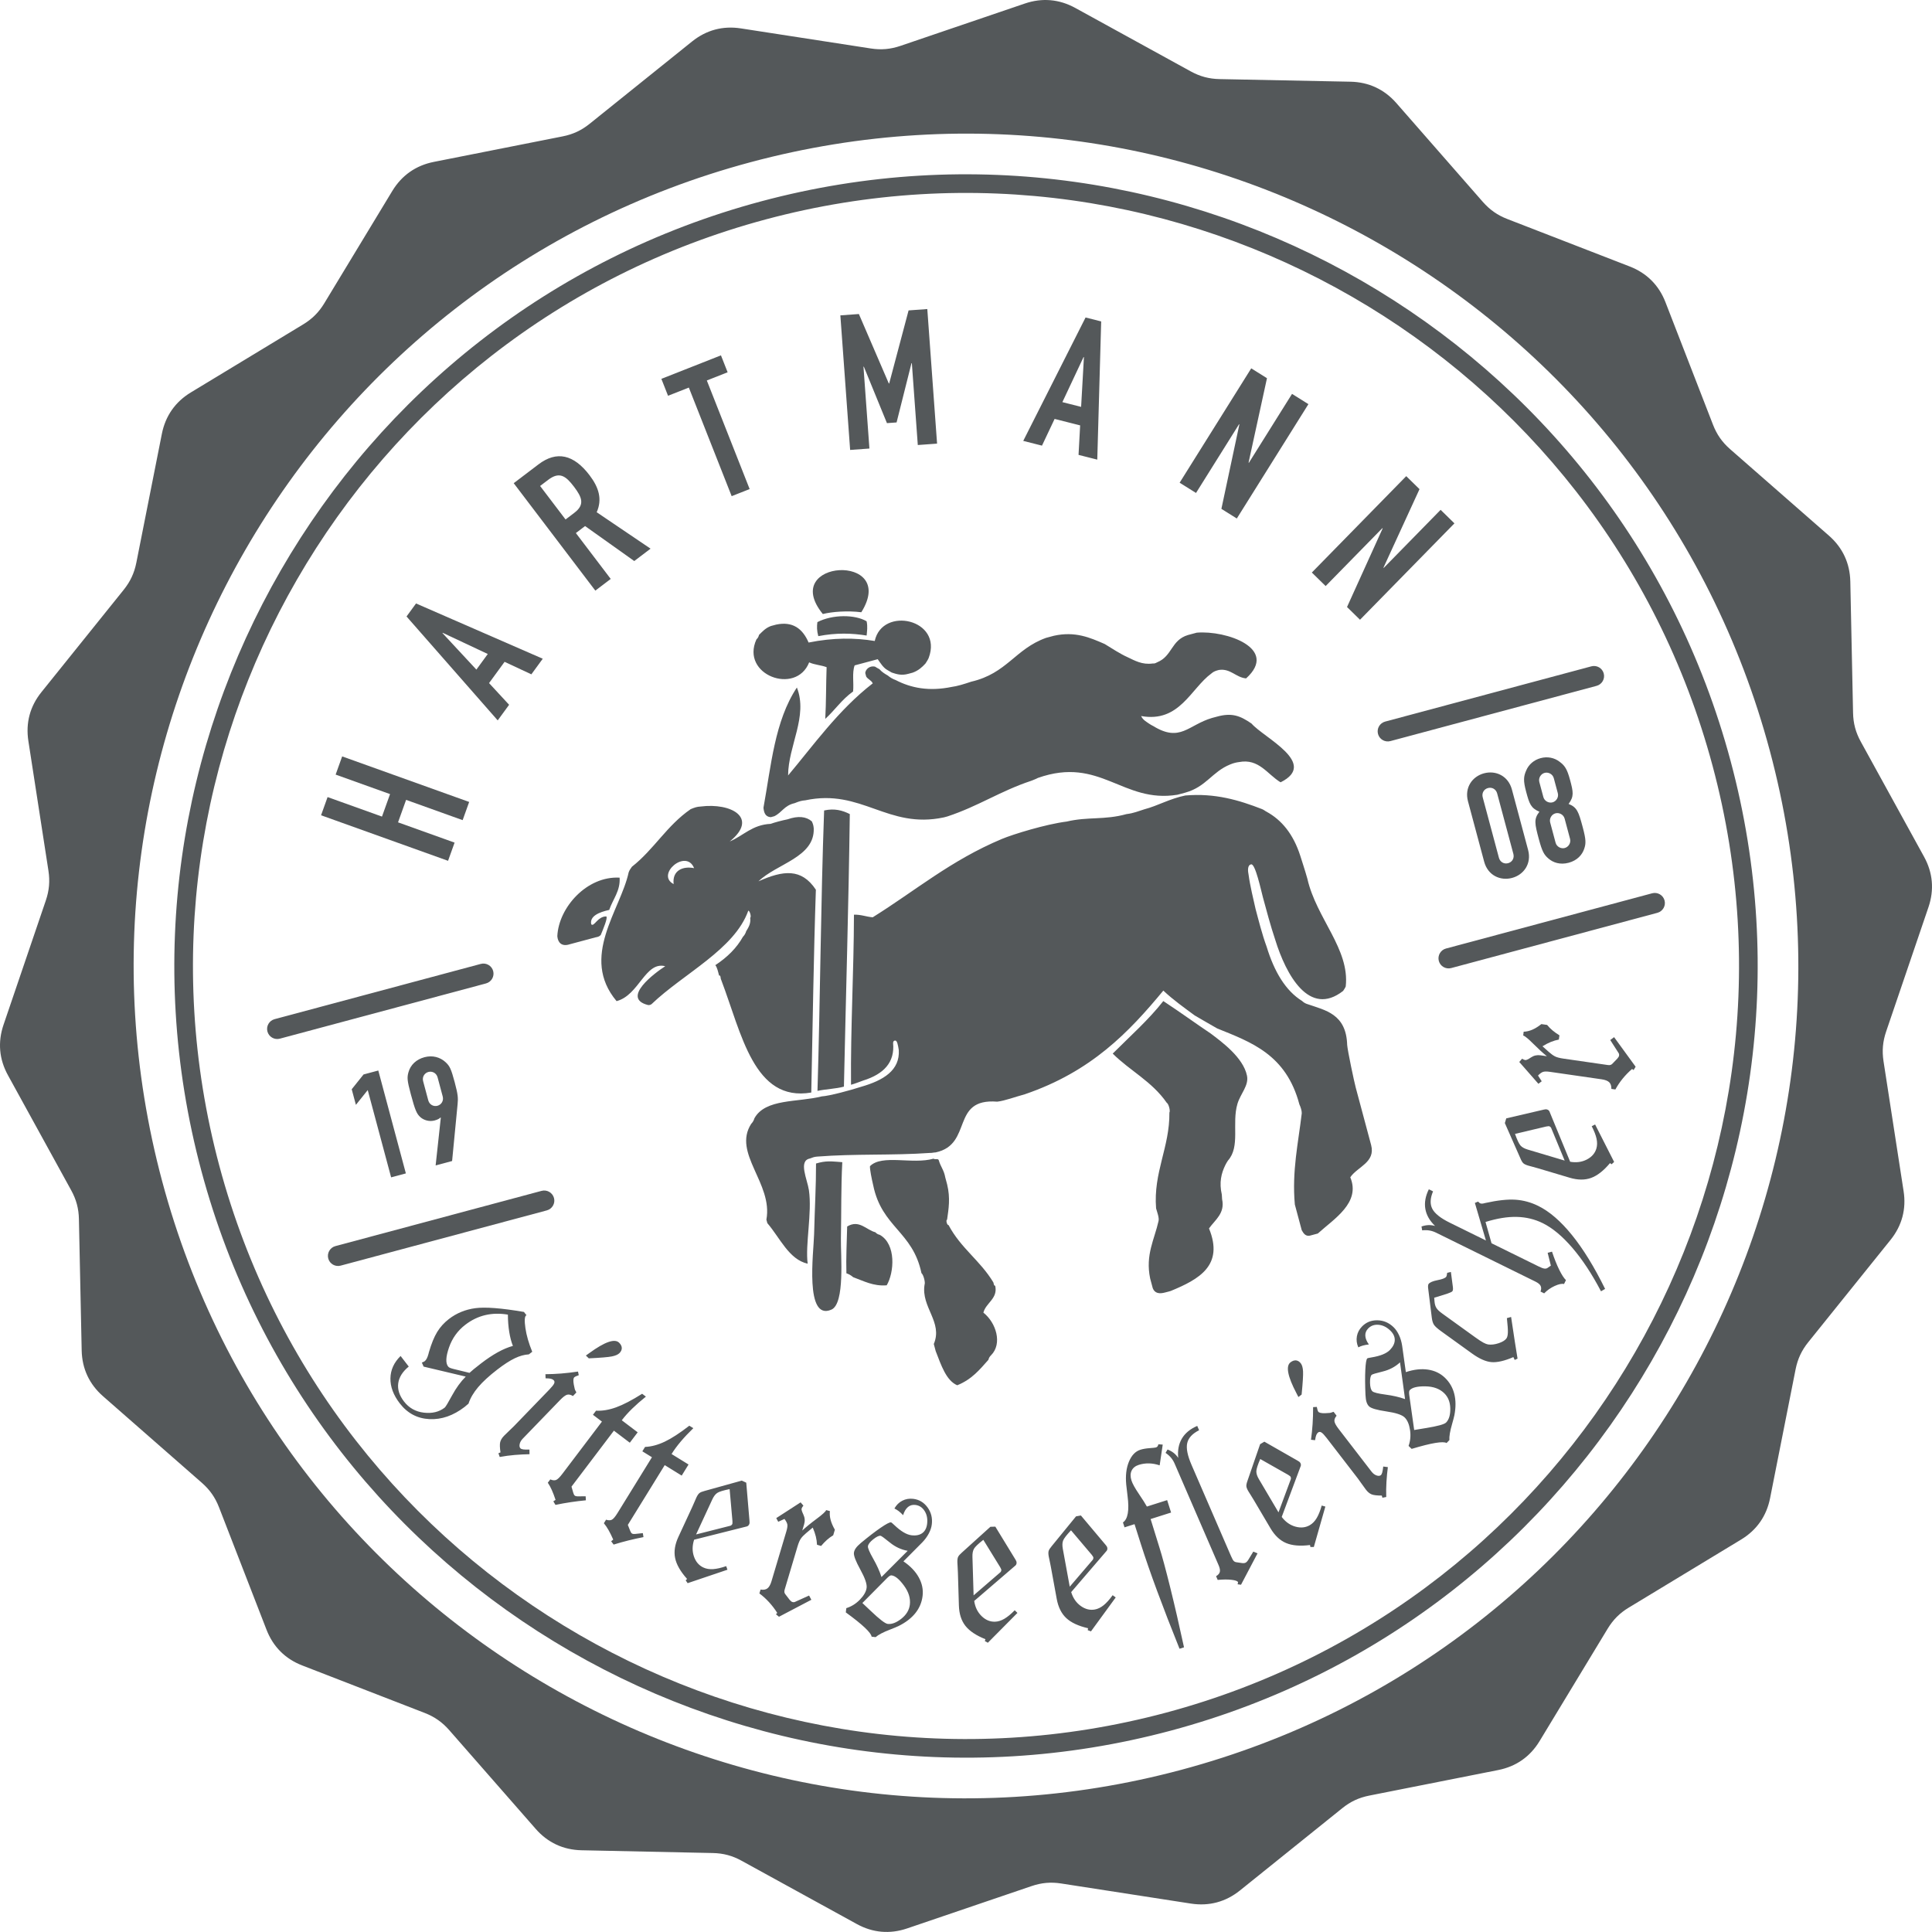
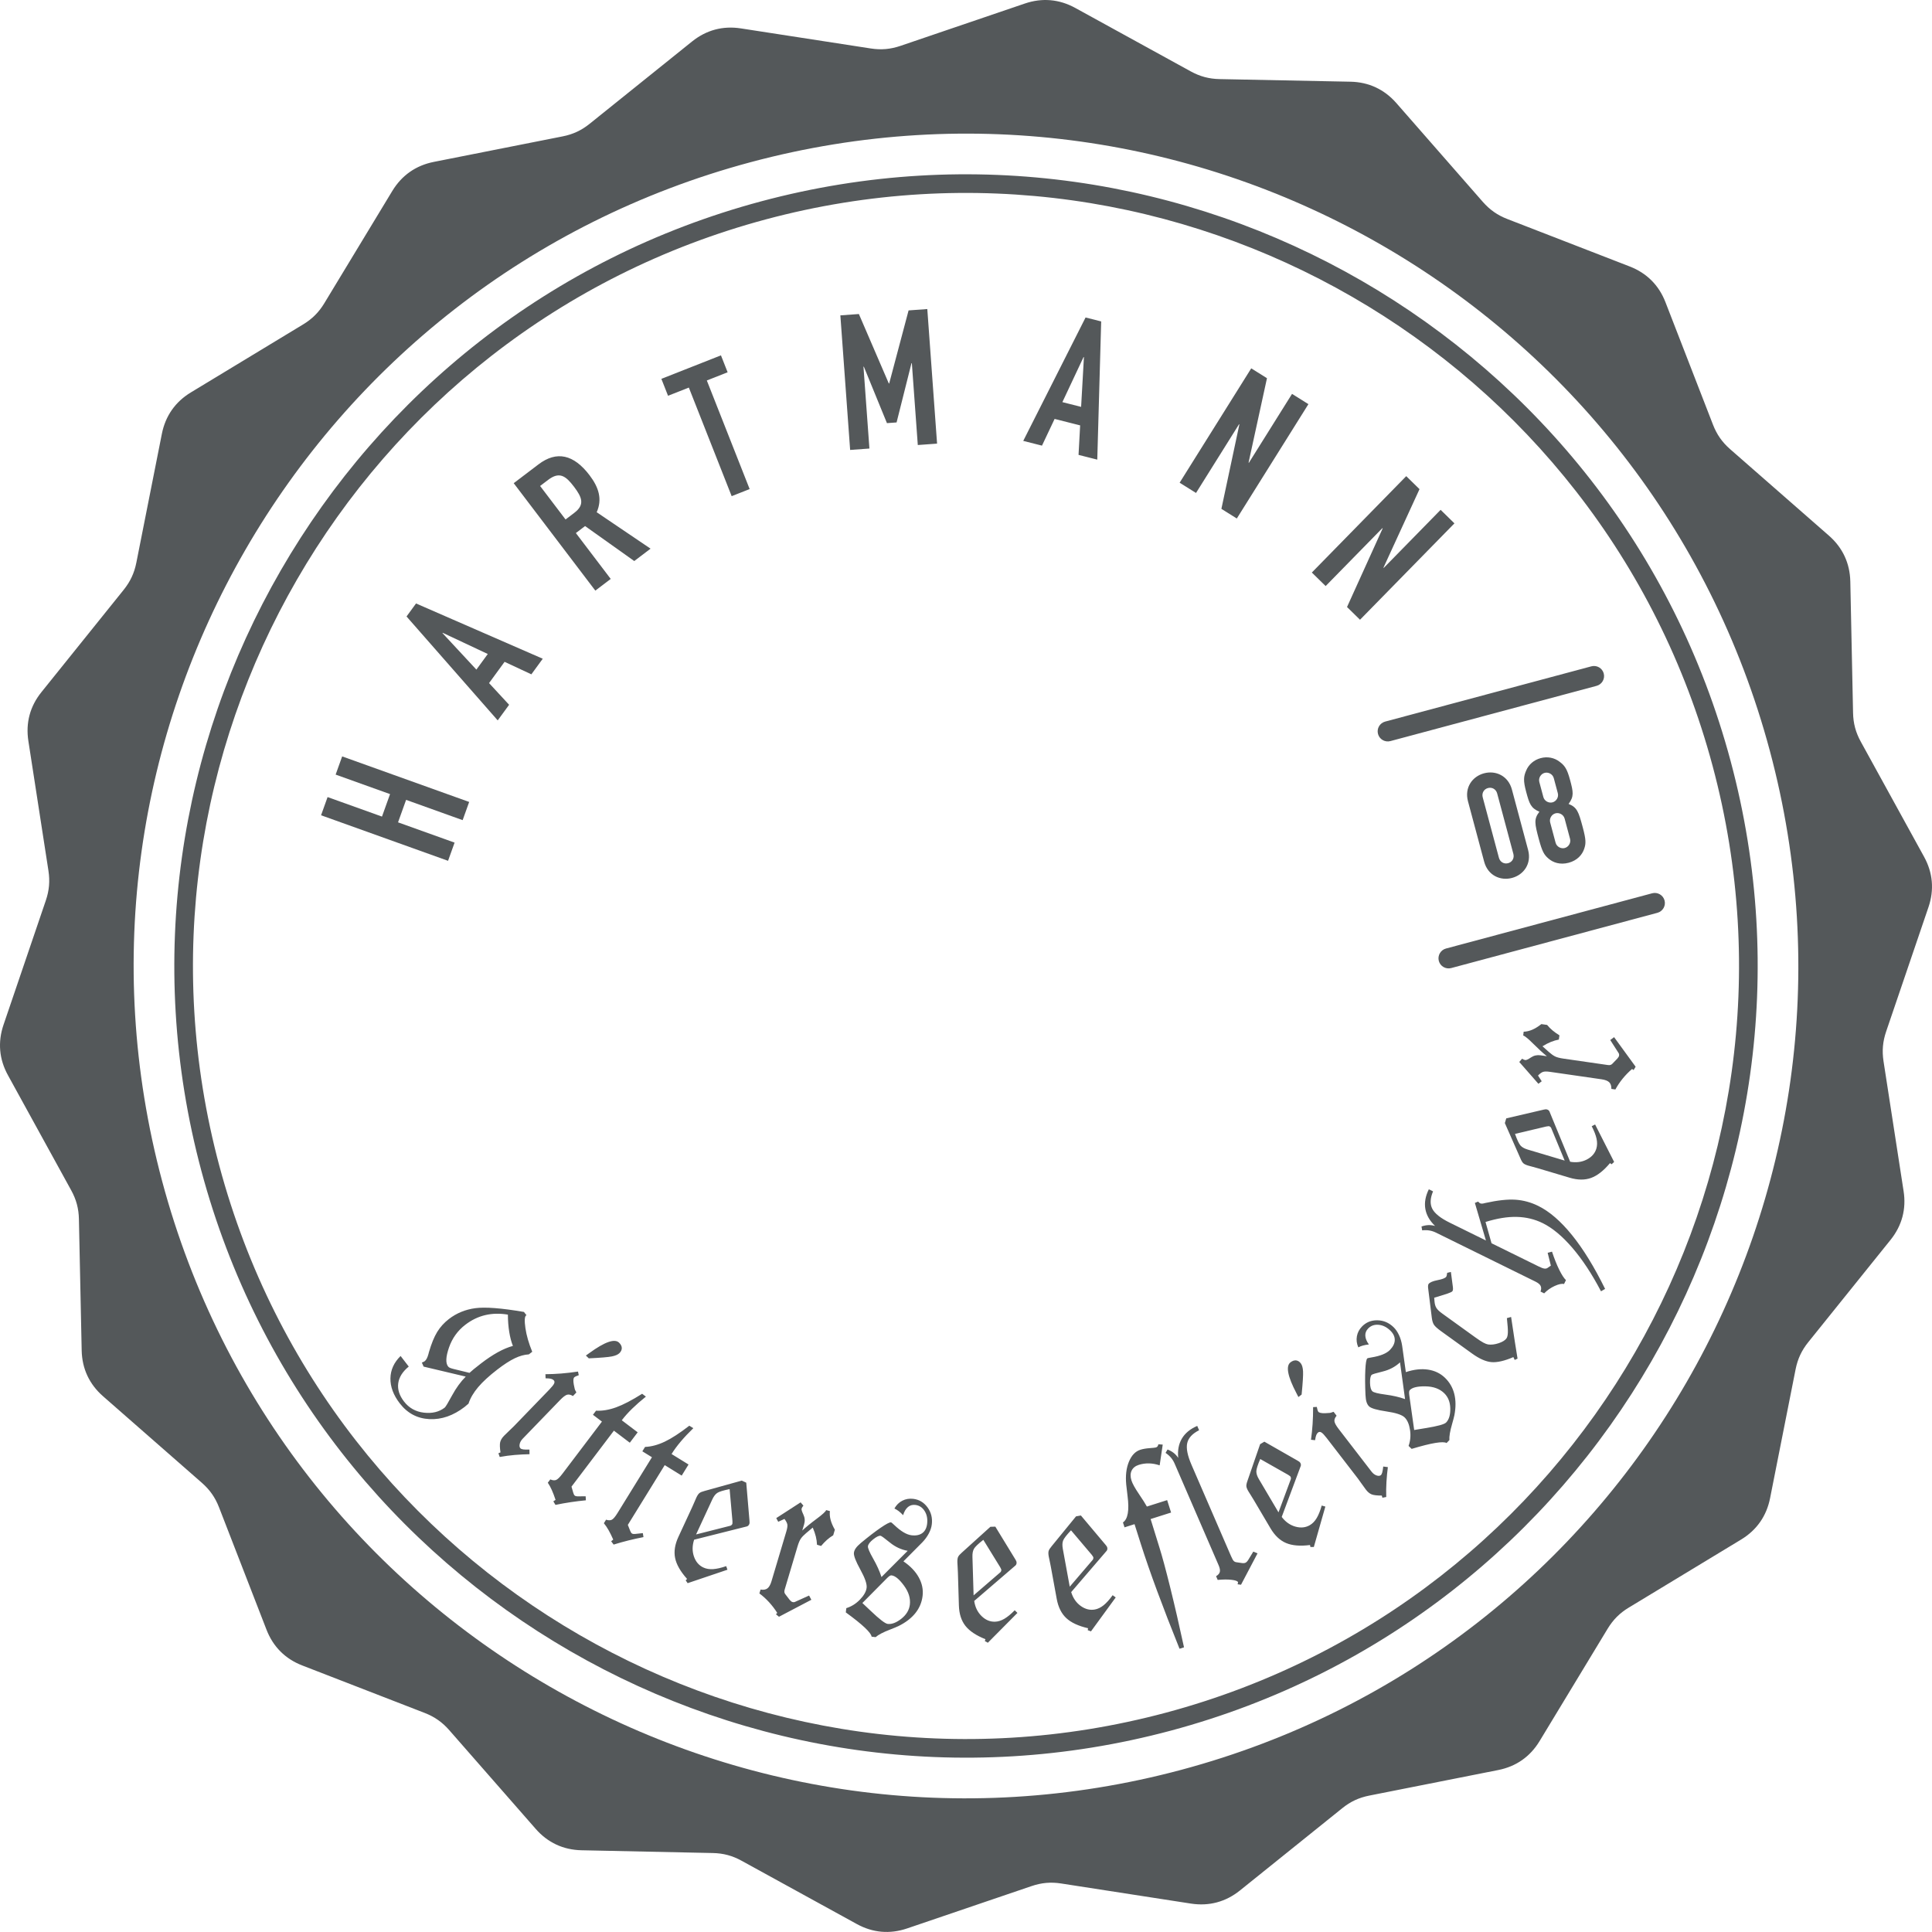
<svg xmlns="http://www.w3.org/2000/svg" version="1.2" baseProfile="tiny" id="Ebene_1" x="0px" y="0px" width="790.898px" height="790.877px" viewBox="0 0 790.898 790.877" xml:space="preserve">
  <g>
    <path fill="#54585A" d="M311.578,82.427C138.989,128.672,36.191,306.728,82.434,479.309   c46.249,172.604,224.3,275.396,396.889,229.151c172.589-46.245,275.39-224.291,229.141-396.895   C662.222,138.984,484.166,36.182,311.578,82.427 M477.351,701.096C308.817,746.254,134.969,645.87,89.809,477.333   C44.651,308.8,145.02,134.956,313.553,89.797c168.529-45.157,342.373,55.212,387.532,223.745   C746.244,482.079,645.879,655.939,477.351,701.096" />
-     <path fill="#54585A" d="M114.555,425.197l84.397-22.613c2.211-0.594,3.53-2.865,2.938-5.072c-0.592-2.211-2.867-3.508-5.078-2.916   l-84.398,22.614c-2.207,0.592-3.528,2.853-2.936,5.063C110.07,424.479,112.348,425.788,114.555,425.197 M221.706,487.5   l-84.397,22.614c-2.207,0.592-3.523,2.876-2.933,5.079s2.868,3.508,5.075,2.916l84.397-22.614c2.211-0.592,3.53-2.86,2.94-5.063   S223.917,486.907,221.706,487.5" />
    <path fill="#54585A" d="M676.337,365.683l-84.398,22.614c-2.21,0.592-3.522,2.876-2.932,5.079s2.864,3.509,5.074,2.917   l84.397-22.615c2.211-0.592,3.527-2.86,2.936-5.063C680.824,366.412,678.548,365.09,676.337,365.683 M569.186,303.379   l84.396-22.614c2.212-0.593,3.526-2.864,2.936-5.071c-0.593-2.211-2.864-3.509-5.075-2.917l-84.396,22.614   c-2.211,0.593-3.529,2.853-2.937,5.064C564.7,302.662,566.976,303.972,569.186,303.379" />
    <path fill="#54585A" d="M787.657,350.747l-25.912-47.13c-2.09-3.796-3.076-7.478-3.162-11.805l-1.126-53.773   c-0.165-7.456-3.128-13.832-8.738-18.751l-40.455-35.408c-3.259-2.859-5.448-5.979-7.018-10.017l-19.452-50.133   c-2.693-6.973-7.673-11.938-14.62-14.637l-50.138-19.444c-4.035-1.565-7.149-3.756-10.019-7.012l-35.401-40.452   c-4.928-5.61-11.298-8.588-18.776-8.739l-53.553-1.069c-4.34-0.083-8.022-1.074-11.823-3.147l-47.313-26   c-6.54-3.581-13.531-4.193-20.599-1.792l-50.923,17.336c-4.101,1.395-7.907,1.731-12.19,1.062l-53.145-8.211   c-7.382-1.143-14.16,0.673-19.985,5.355l-41.916,33.682c-3.365,2.71-6.82,4.329-11.077,5.169l-52.741,10.445   c-7.328,1.456-13.08,5.491-16.961,11.864l-27.851,45.996c-2.234,3.698-4.939,6.4-8.634,8.645L78.13,160.644   c-6.382,3.864-10.41,9.629-11.864,16.94l-10.451,52.752c-0.845,4.255-2.459,7.705-5.154,11.081l-33.7,41.916   c-4.685,5.809-6.492,12.592-5.35,19.98l8.219,53.135c0.656,4.282,0.32,8.08-1.074,12.184L1.44,419.527   c-2.403,7.071-1.796,14.067,1.797,20.604l25.905,47.133c2.088,3.791,3.075,7.474,3.163,11.805l1.132,53.771   c0.156,7.455,3.13,13.823,8.745,18.742l40.447,35.427c3.259,2.858,5.452,5.986,7.024,10.022l19.452,50.134   c2.701,6.954,7.667,11.931,14.63,14.622l50.132,19.44c4.03,1.579,7.15,3.748,10.01,7.011l35.425,40.453   c4.918,5.617,11.278,8.586,18.751,8.746l53.755,1.135c4.339,0.093,8.027,1.085,11.807,3.177l47.138,25.89   c6.537,3.598,13.534,4.201,20.6,1.795l50.898-17.319c4.115-1.401,7.912-1.741,12.191-1.071l53.139,8.232   c7.382,1.126,14.159-0.689,19.985-5.354l41.915-33.703c3.358-2.716,6.825-4.322,11.082-5.165l52.751-10.453   c7.33-1.451,13.073-5.467,16.943-11.854l27.861-46.003c2.247-3.69,4.938-6.408,8.647-8.642l45.991-27.859   c6.392-3.876,10.414-9.627,11.861-16.949l10.444-52.745c0.85-4.256,2.466-7.712,5.164-11.076l33.707-41.905   c4.673-5.825,6.496-12.605,5.335-19.987l-8.214-53.146c-0.652-4.283-0.313-8.073,1.08-12.177l17.327-50.907   C791.862,364.283,791.249,357.281,787.657,350.747 M483.62,724.497C301.89,773.191,115.09,665.33,66.398,483.609   C17.705,301.883,125.55,115.088,307.282,66.393C489.005,17.7,675.801,125.547,724.494,307.274   C773.187,488.994,665.344,675.804,483.62,724.497" />
-     <path fill="#54585A" d="M228.149,383.239c0.534-11.732,12.105-24.713,25.502-23.958c0.362,5.422-2.782,8.823-4.249,13.205   c-4.218,0.938-8.06,2.559-7.376,5.867c1.144,1.302,2.568-3.224,6.147-3.201c0.784,0.41-1.315,5.342-2.246,7.603   c-0.541,0.521-0.897,0.759-2.081,0.951l-4.72,1.265l-2.536,0.679l-3.27,0.876C229.887,387.693,228.334,385.763,228.149,383.239    M258.688,354.817c-0.727,0.966-1.029,1.49-1.336,2.304c-3.306,15.411-20.091,34.651-4.947,52.706   c9.21-2.388,11.723-16.386,19.916-14.29c-4.049,2.589-18.286,13.07-7.032,15.895c0.539,0.066,1.06-0.073,1.453-0.389   c13.148-12.567,33.932-22.368,39.58-38.237c0.642-0.006,1.335,2.581,0.778,2.903c0.325,2.337-0.661,3.915-1.638,5.497   c-0.249,0.88-0.696,1.649-1.337,2.306c-2.554,4.557-6.399,8.377-11.294,11.591c0.776,0.961,1.113,2.675,1.535,4.259   c0.769-0.273,0.512,1.243,0.846,1.718c8.419,22.11,13.386,50.2,36.897,46.169c0.589-27.696,0.946-55.531,1.881-83.023   c-5.924-8.933-13.443-7.917-23.492-3.444c7.48-7.239,23.024-9.828,22.619-21.625c-0.092-1.017-0.203-1.659-0.779-2.91   c-2.327-1.997-5.598-2.356-9.958-0.833c-2.088,0.394-5.541,1.333-6.899,1.849c-7.566,0.362-11.098,4.819-16.751,7.211   c11.946-9.65,0.651-15.943-12.001-14.296c-1.409,0.07-2.387,0.393-4.001,1.073C272.891,338.046,267.827,347.614,258.688,354.817    M303.126,350.696c5.428,0.314,8.464-5.64,14.927-6.728c2.034-0.495,3.98-1.056,4.077-2.261   C320.855,338.656,302.163,345.317,303.126,350.696 M275.766,361.918c-7.455-3.904,5.119-14.688,8.372-6.526   C279.699,354.495,275.113,356.195,275.766,361.918 M252.269,396.238c2.833-0.258,5.695-3.019,6.289-5.576   C255.905,387.254,251.916,393.163,252.269,396.238 M354.767,254.334c-4.759-2.812-13.918-2.863-20.156,0.341   c-0.24,1.707-0.244,3.54,0.37,5.742c7.377-1.431,13.805-1.223,19.79-0.244C354.936,258.328,355.241,256.56,354.767,254.334    M346.488,521.241c-0.189-6.544,0.179-12.788,0.315-19.153c4.913-2.969,7.864,1.447,11.527,2.357   c0.502,0.555,1.117,0.907,1.844,1.067c6.773,3.833,5.889,15.47,2.809,20.653c-5.477,0.447-9.415-1.774-13.732-3.329   C348.441,522.108,347.517,521.582,346.488,521.241 M356.141,477.395c-0.115,1.179,0.689,5.149,1.321,7.822   c3.535,17.276,16.155,18.807,19.757,35.966c0.804,0.584,1.669,3.816,1.264,4.72c-1.492,9.265,7.6,15.3,3.782,24.289l0.779,2.906   c2.268,5.832,4.297,12.053,8.813,13.986c6.047-2.443,9.277-6.509,12.773-10.432c0.156-0.723,0.515-1.341,1.065-1.84   c4.768-4.772,2.061-13.375-3.124-17.457c0.987-4.036,6.03-5.722,4.83-11.025c-0.556,0.076-0.565-0.792-0.749-1.356   c-5.434-9.025-13.269-13.895-18.36-23.497c-0.581,0.224-1.197-2.076-0.584-2.179c0.632-4.439,1.383-8.815,0.031-14.405l-0.78-2.91   c-0.522-3.006-1.943-4.433-2.673-7.07c-0.358-0.791-1.581-0.087-2.108-0.598C373.592,476.803,361.09,472.398,356.141,477.395    M335.511,475.914c3.565-0.857,6.343-0.349,9.296-0.155c-0.541,10.303-0.355,19.841-0.567,31.295   c-0.123,6.626,1.74,26.62-3.892,29.067c-11.025,4.8-7.265-23.472-7.085-30.799c0.287-11.264,0.816-19.877,0.791-29.019   L335.511,475.914z M477.643,451.458c0.742,0.342,1.541,3.324,1.07,3.992c0.16,14.216-6.626,24.417-5.448,39.223   c0.373,1.392,1.346,3.813,1.002,5.179c-1.671,7.528-5.45,13.842-3.436,23.497l1.07,3.994c0.816,2.126,2.697,2.411,5.137,1.738   l2.178-0.584c11.695-4.81,21.894-10.485,15.709-25.618c2.529-3.552,6.613-6.211,5.363-11.95c-0.056-0.669-0.075-1.121-0.118-1.911   c-1.142-4.956-0.21-8.717,1.435-12.063c0.353-0.704,0.602-1.14,1.066-1.844c5.168-5.779,1.506-15.169,3.893-23.226   c1.233-4.177,4.758-7.499,3.906-11.561c-1.545-7.428-10.344-13.831-14.788-17.195c-5.844-3.919-12.447-8.711-19.461-13.329   c-6.016,7.683-13.645,14.43-20.712,21.506C462.657,438.423,471.498,442.615,477.643,451.458 M436.671,336.318   c8.77-2.068,15.467-0.548,24.486-3.056c3-0.357,4.827-1.205,7.262-1.946c5.661-1.49,10.292-4.312,16.784-5.665   c12.164-1.049,22.021,1.9,31.46,5.583c0.874,0.369,1.152,0.727,1.839,1.065c6.137,3.37,10.926,9.079,13.812,18.094   c0.156,0.588,1.977,6.016,2.887,9.347c3.683,16.223,17.4,28.751,15.698,44.065c-0.304,0.772-0.765,1.325-1.061,1.838   c-13.915,10.883-23.381-6.665-27.786-20.884c-1.859-5.515-3.804-12.754-5.052-17.413c-0.76-2.835-3.087-13.757-4.789-13.514   c-1.609,0.259-1.428,2.665-1.038,4.531c0.446,3.568,2.063,10.513,2.804,13.682c1.191,4.445,2.692,10.483,4.55,15.521   c3.152,10.309,7.801,18.038,14.505,22.194c0.661,0.636,1.424,1.082,2.303,1.327c7.192,2.498,15.796,3.964,16.154,16.687   c0.191,2.458,2.856,15.02,3.485,17.366l4.962,18.519l0.487,1.818l0.876,3.271c1.856,7.114-5.593,8.843-8.537,13.187   c4.346,10.409-6.603,16.968-13.288,23.022l-3.271,0.877c-1.729,0.335-2.568-0.883-3.317-2.228l-2.822-10.53   c-1.227-13.699,1.407-25.173,2.836-37.348c0.048-1.019-0.511-2.684-0.976-3.637c-5.404-20.42-19.698-25.437-33.634-31.078   c-2.897-1.614-5.974-3.468-9.208-5.317c-4.371-3.243-8.808-6.361-12.85-10.185c-14.042,16.964-29.433,33.155-56.742,42.457   c-3.927,1.052-8.108,2.656-11.254,3.016c-19.257-1.527-9.812,17.476-25.188,20.763c-1.034,0.053-1.588,0.256-2.279,0.218   c-15.778,1.1-30.45,0.272-46.306,1.509c-1.144,0.092-1.849,0.353-2.904,0.778c-4.845,0.919-1.085,8.483-0.418,12.957   c1.357,9.26-1.553,22.255-0.504,30.109c-7.692-1.737-11.302-10.549-16.511-16.598l-0.389-1.451   c2.762-14.848-13.965-27.16-6.223-39.206c0.642-0.651,1.08-1.419,1.331-2.299c4.499-8.09,17.682-6.452,27.575-8.943   c3.186-0.189,11.893-2.554,16.071-3.921c9.241-2.647,15.935-6.768,15.443-15.036c-0.354-2.13-0.639-3.852-1.437-3.897   c-0.717,0.016-0.872,0.524-0.895,1.018c0.766,7.915-3.837,12.724-12.239,15.348c-1.897,0.664-3.267,1.265-4.988,1.726   c-0.196-23.554,1.151-46.21,1.205-69.613c2.835-0.123,5.036,0.85,7.679,1.06c17.391-10.835,31.947-23.302,52.897-32.081   C414.706,341.533,428.094,337.394,436.671,336.318 M334.648,446.566c3.567-0.741,7.495-0.84,10.825-1.731   c0.806-37.189,1.921-74.207,2.409-111.583c-2.944-1.458-6.163-2.441-10.514-1.469C335.985,369.774,335.801,408.445,334.648,446.566    M317.76,255.686c6.635-1.395,10.774,1.542,13.254,7.349c10.081-2.031,18.952-1.991,27.075-0.635   c3.095-14.37,28.037-8.936,22.092,6.921c-0.323,0.788-0.83,1.52-1.326,2.302c-1.354,1.471-2.835,2.866-5.226,3.737l-1.813,0.486   c-2.805,0.786-4.779,0.133-6.76-0.525c-0.8-0.472-1.228-0.707-1.839-1.061c-1.629-0.911-2.723-2.734-3.905-4.404   c-3.152,0.844-6.296,1.687-9.448,2.531c-1.125,3.03-0.277,7.205-0.637,10.68c-4.615,3.271-7.411,7.593-11.394,11.229   c0.388-6.939,0.298-14.153,0.554-21.171c-2.262-0.869-4.973-0.955-7.145-1.976c-5.359,13.626-28.209,5.149-21.587-9.394   c0.549-0.502,0.901-1.111,1.057-1.843c1.374-1.357,2.617-2.794,4.869-3.642L317.76,255.686z M336.834,251.359   c3.827-0.945,10.031-1.432,15.763-0.724C367.905,226.1,318.652,228.988,336.834,251.359 M354.204,275.507   c0.152-1.602,1.868-3.07,3.972-2.625c0.74,0.438,1.042,0.655,1.846,1.066c0.967,1.146,2.187,1.876,3.417,2.589   c0.959,0.813,2.04,1.434,3.223,1.859c6.301,3.261,13.645,4.716,22.933,2.807c2.152-0.266,5.124-1.17,7.99-2.141   c14.67-3.396,17.947-13.382,30.622-17.937l3.259-0.873c8.677-1.901,14.717,0.749,20.769,3.391c2.681,1.668,6.696,4.219,9.204,5.318   c3.139,1.482,6.105,3.25,10.451,2.65c0.705,0.066,1.063-0.089,1.813-0.485c6.25-2.534,5.634-9.026,12.579-11.158l3.63-0.972   c12.072-1.025,33.737,6.489,20.2,18.717c-4.188-0.367-6.353-4.145-11.095-3.457c-1.213,0.288-2.297,0.676-3.079,1.417   c-8.483,6.175-13.035,20.281-28.802,17.449c0.728,1.573,1.992,2.226,3.154,3.045c0.641,0.435,1.151,0.735,1.838,1.069   c11.051,6.782,14.271-0.452,24.026-3.327l1.813-0.485c6.399-1.817,9.767-0.376,14.364,2.77   c5.072,5.867,27.534,16.289,11.904,24.056c-5.404-3.235-8.853-9.848-17.017-8.283c-0.976,0.122-2.118,0.344-3.63,0.973   c-7.477,3.053-9.737,9.112-18.319,11.525l-3.273,0.877c-22.472,3.651-31.543-15.91-57.115-6.884   c-0.807,0.45-1.762,0.777-2.793,1.198c-12.611,4.183-21.604,10.401-34.242,14.566l-1.453,0.39   c-23.114,4.933-33.641-11.928-56.752-6.985c-1.383,0.096-2.431,0.377-4.362,1.169c-4.236,0.939-5.12,3.8-8.304,5.34l-1.453,0.39   c-2.334-0.157-2.796-2.045-2.981-3.874c3.152-17.209,4.556-35.431,13.678-49.208c4.651,11.772-3.558,23.885-3.594,35.997   c10.202-12.119,20.568-26.805,34.658-37.701c-0.652-1.349-1.936-1.593-2.691-2.78L354.204,275.507z" />
-     <path fill="#54585A" d="M173.223,442.634c-0.491-1.834,0.611-3.397,2.15-3.81c1.538-0.412,3.274,0.391,3.766,2.224l2.092,7.809   c0.491,1.834-0.611,3.397-2.149,3.811c-1.538,0.412-3.275-0.392-3.767-2.226L173.223,442.634z M178.334,477.087l6.744-1.807   l2.252-23.303c0.226-2.47,0.204-3.731-1.19-8.938c-1.475-5.501-2.028-6.621-3.719-8.197c-2.278-2.116-5.412-2.925-8.665-2.053   c-3.313,0.888-5.697,3.112-6.538,6.127c-0.616,2.194-0.536,3.439,0.938,8.941c1.791,6.685,2.424,8.101,3.933,9.472   c1.418,1.269,3.687,1.929,5.816,1.357c1.302-0.349,2.067-0.807,2.401-1.214l0.15,0.087L178.334,477.087z M160.114,481.969   l6.034-1.617l-11.286-42.119l-6.034,1.617l-4.845,6.053l1.712,6.39l4.845-6.053L160.114,481.969z" />
    <path fill="#54585A" d="M642.726,343.396c0.444,1.656-0.627,3.338-2.165,3.75c-1.538,0.412-3.307-0.509-3.75-2.165l-2.22-8.282   c-0.443-1.656,0.628-3.338,2.166-3.75s3.306,0.509,3.75,2.165L642.726,343.396z M624.753,324.119   c1.332,4.97,1.91,6.653,5.427,8.184c-2.313,2.965-1.955,4.772-0.243,11.16c1.379,5.147,2.173,6.456,3.907,7.957   c1.915,1.706,4.843,2.696,8.334,1.761c3.49-0.935,5.531-3.257,6.336-5.692c0.751-2.167,0.785-3.698-0.594-8.844   c-1.712-6.389-2.306-8.132-5.791-9.544c2.281-3.084,1.938-4.831,0.608-9.8c-1.237-4.614-2.225-5.935-4.361-7.518   c-2.152-1.643-4.953-2.16-7.674-1.431c-2.722,0.729-4.89,2.578-5.932,5.077C623.712,317.868,623.517,319.505,624.753,324.119    M637.717,324.704c0.444,1.656-0.627,3.338-2.165,3.75s-3.306-0.509-3.75-2.165l-1.648-6.153c-0.444-1.656,0.627-3.338,2.165-3.75   s3.307,0.509,3.75,2.165L637.717,324.704z M606.979,326.409c-0.459-1.716,0.435-3.35,2.15-3.81   c1.715-0.459,3.306,0.509,3.766,2.225l6.626,24.727c0.459,1.716-0.434,3.35-2.149,3.81c-1.715,0.459-3.307-0.509-3.767-2.225   L606.979,326.409z M607.572,352.752c1.506,5.62,6.625,7.925,11.417,6.642c4.792-1.284,8.071-5.841,6.565-11.461l-6.625-24.727   c-1.506-5.62-6.625-7.925-11.417-6.641c-4.792,1.283-8.072,5.84-6.566,11.46L607.572,352.752z" />
    <path fill="#54585A" d="M655.636,441.828c1.481,0.214,2.524,0.622,3.133,1.224s0.9,1.505,0.877,2.71l1.643,0.236   c0.828-1.541,1.819-3.022,2.977-4.441c1.156-1.419,2.442-2.736,3.856-3.952l0.615,0.452l0.833-1.375l-8.812-12.106l-1.574,1.178   l3.329,5.194c0.127,0.17,0.214,0.348,0.262,0.537c0.049,0.188,0.055,0.401,0.021,0.637c-0.025,0.178-0.099,0.371-0.22,0.58   s-0.289,0.435-0.505,0.675l-2.078,2.147c-0.212,0.212-0.459,0.356-0.743,0.437c-0.283,0.08-0.646,0.087-1.091,0.023l-18.157-2.624   c-1.539-0.222-2.681-0.523-3.427-0.903s-1.588-0.983-2.525-1.814l-2.609-2.326c1.228-0.759,2.379-1.356,3.454-1.79   c1.074-0.434,2.155-0.753,3.242-0.959l0.25-1.731c-1.025-0.632-1.958-1.295-2.794-1.989c-0.836-0.695-1.588-1.453-2.255-2.275   l-2.353-0.34c-1.295,1.021-2.531,1.787-3.708,2.297c-1.176,0.509-2.357,0.785-3.541,0.825l-0.18,1.56   c0.696,0.191,2.074,1.32,4.133,3.385c2.059,2.065,3.914,3.761,5.564,5.088l-2.619-0.38c-1.421-0.204-2.716,0.084-3.887,0.866   c-1.171,0.783-1.948,1.146-2.333,1.091c-0.178-0.025-0.38-0.085-0.608-0.179c-0.229-0.093-0.468-0.218-0.717-0.375l-1.144,1.33   c1.009,1.173,2.968,3.405,5.876,6.696l1.943,2.229l1.371-1.024l-1.518-2.351c0.745-0.768,1.413-1.261,2.003-1.478   c0.591-0.216,1.567-0.228,2.928-0.03L655.636,441.828z M653.579,466.168c0.313,1.467,0.289,2.802-0.07,4.004   c-0.58,1.949-1.885,3.448-3.914,4.497c-2.027,1.051-4.304,1.355-6.824,0.915l-8.499-20.645c-0.101-0.187-0.233-0.342-0.398-0.47   c-0.165-0.126-0.347-0.221-0.548-0.28c-0.2-0.061-0.412-0.083-0.634-0.072c-0.223,0.012-0.47,0.057-0.741,0.13l-15.34,3.574   l-0.576,1.934l6.368,14.441c0.4,0.962,0.796,1.626,1.186,1.991c0.391,0.367,1.073,0.695,2.047,0.984   c0.229,0.068,0.792,0.222,1.689,0.456c0.897,0.237,1.688,0.457,2.377,0.662l12.853,3.83c3.297,0.982,6.222,1.011,8.774,0.086   c2.553-0.924,5.137-2.945,7.752-6.067l0.654,0.476l1.034-0.956l-7.788-15.332l-1.384,0.711   C652.606,462.992,653.268,464.702,653.579,466.168 M622.446,468.944c-0.618-0.699-1.37-2.288-2.254-4.767l12.789-3.023   c0.462-0.081,0.763-0.124,0.903-0.128c0.143-0.005,0.242,0.001,0.3,0.018c0.172,0.053,0.339,0.148,0.499,0.289   c0.16,0.143,0.267,0.283,0.318,0.423l5.524,13.348l-15.132-4.509C624.048,470.193,623.065,469.644,622.446,468.944    M632.136,529.455c1.224-1.264,2.651-2.269,4.285-3.015c1.633-0.745,2.918-1.021,3.856-0.826l0.772-1.569   c-0.834-0.811-1.752-2.229-2.754-4.256c-1.002-2.025-1.986-4.495-2.954-7.404l-1.782,0.473l1.315,5.247l-1.438,0.992   c-0.333,0.202-0.751,0.272-1.253,0.208c-0.501-0.063-1.263-0.347-2.281-0.849l-19.316-9.512l-2.461-8.711   c4.727-1.473,8.991-2.164,12.796-2.074c3.806,0.091,7.346,0.942,10.618,2.553c3.997,1.97,8.05,5.349,12.158,10.138   c4.108,4.79,8.008,10.711,11.703,17.762l1.679-0.973c-4.415-8.974-8.926-16.312-13.534-22.015   c-4.608-5.702-9.22-9.689-13.835-11.962c-3.004-1.479-6.111-2.326-9.323-2.541c-3.211-0.214-7.341,0.235-12.389,1.35   c-0.106,0.015-0.241,0.049-0.4,0.103c-0.734,0.206-1.316,0.202-1.745-0.009c-0.055-0.027-0.151-0.101-0.292-0.219   c-0.143-0.12-0.299-0.272-0.476-0.459l-1.319,0.55l4.526,15.379l-14.849-7.313c-3.729-1.836-6.095-3.717-7.096-5.644   c-1.002-1.926-0.902-4.311,0.298-7.153l-1.731-0.852c-1.387,2.816-1.862,5.491-1.425,8.022c0.436,2.532,1.764,4.861,3.984,6.986   c-0.938-0.261-1.849-0.376-2.73-0.344c-0.883,0.033-1.825,0.219-2.825,0.559l0.271,1.583c1.123-0.114,2.136-0.09,3.04,0.072   c0.902,0.162,1.785,0.454,2.643,0.876l38.471,18.944l2.214,1.09c1.1,0.541,1.806,1.122,2.116,1.742   c0.313,0.62,0.304,1.398-0.025,2.337L632.136,529.455z M620.13,549.269c-0.391-2.475-0.901-5.856-1.533-10.146l-1.724,0.473   c0.312,2.842,0.445,4.817,0.4,5.928s-0.242,1.909-0.592,2.394c-0.561,0.776-1.616,1.426-3.172,1.944   c-1.554,0.52-2.987,0.694-4.301,0.521c-0.527-0.085-1.185-0.337-1.971-0.756c-0.785-0.419-1.906-1.152-3.361-2.202l-13.5-9.73   c-1.165-0.839-1.951-1.59-2.357-2.252c-0.408-0.662-0.659-1.489-0.757-2.48l-0.148-1.711l5.263-1.626   c0.588-0.202,1.077-0.393,1.465-0.575c0.39-0.18,0.626-0.331,0.715-0.452c0.104-0.146,0.179-0.351,0.222-0.614   c0.043-0.265,0.039-0.617-0.011-1.06l-0.818-6.229l-1.519,0.343l-0.017,0.1c-0.087,0.784-0.218,1.299-0.393,1.541   c-0.386,0.533-1.563,0.993-3.536,1.377c-1.973,0.385-3.204,0.917-3.693,1.596c-0.104,0.145-0.171,0.402-0.197,0.771   c-0.024,0.368,0.002,0.804,0.083,1.305l1.463,11.779c0.147,1.177,0.432,2.101,0.851,2.771c0.42,0.671,1.394,1.557,2.922,2.659   l12.699,9.153c3.009,2.168,5.673,3.343,7.994,3.522c2.321,0.181,5.295-0.505,8.921-2.058l0.542,1.165l1.165-0.543   C620.89,554.045,620.521,551.744,620.13,549.269 M587.594,590.692c2.373-0.389,3.9-0.378,4.584,0.033l1.154-1.193   c-0.11-1.479,0.265-3.695,1.124-6.649c0.439-1.529,0.747-2.709,0.923-3.536c0.622-3.226,0.61-6.127-0.037-8.707   c-0.646-2.579-1.916-4.784-3.808-6.613c-1.892-1.828-4.221-2.947-6.988-3.355c-2.767-0.406-5.779-0.064-9.039,1.026l-1.517-10.823   c-0.238-1.561-0.664-3.002-1.279-4.323c-0.614-1.321-1.361-2.409-2.244-3.262c-1.892-1.829-4.097-2.764-6.613-2.806   c-2.519-0.042-4.618,0.808-6.302,2.55c-1.123,1.161-1.818,2.495-2.089,4c-0.271,1.507-0.075,3.015,0.584,4.527   c0.587-0.307,1.223-0.556,1.907-0.746c0.684-0.191,1.49-0.337,2.419-0.438c-0.91-1.253-1.395-2.439-1.456-3.56   s0.323-2.109,1.155-2.97c1.122-1.161,2.546-1.666,4.271-1.517c1.727,0.151,3.321,0.934,4.782,2.347   c1.248,1.204,1.861,2.494,1.843,3.869c-0.02,1.376-0.673,2.729-1.961,4.063c-1.414,1.463-3.943,2.489-7.593,3.08   c-1.034,0.165-1.602,0.302-1.706,0.409c-0.395,0.408-0.659,1.983-0.792,4.725s-0.113,6.129,0.063,10.165   c0.063,1.269,0.213,2.265,0.446,2.991c0.234,0.725,0.577,1.306,1.029,1.743c0.838,0.81,3.198,1.5,7.077,2.067   c3.88,0.569,6.368,1.383,7.465,2.443c1.118,1.081,1.855,2.782,2.212,5.101c0.357,2.321,0.161,4.514-0.586,6.577l1.258,1.215   C581.984,591.894,585.222,591.081,587.594,590.692 M567.146,570.896c-3.041-0.403-4.82-0.854-5.336-1.353   c-0.603-0.582-0.924-1.724-0.963-3.426c-0.039-1.701,0.18-2.799,0.657-3.294c0.229-0.237,1.729-0.689,4.498-1.362   c2.77-0.67,5.144-1.921,7.121-3.753l2.064,15.033C572.867,571.915,570.188,571.301,567.146,570.896 M576.903,571.096   c-0.073-0.611-0.092-1.066-0.054-1.363c0.036-0.297,0.138-0.531,0.305-0.703c1.018-1.053,3.146-1.554,6.382-1.504   c3.237,0.051,5.79,0.979,7.661,2.788c1.613,1.559,2.446,3.643,2.501,6.254c0.056,2.611-0.51,4.529-1.694,5.755   c-0.728,0.753-3.526,1.52-8.398,2.3c-1.982,0.33-3.543,0.589-4.683,0.777L576.903,571.096z M567.571,606.611   c0.126-2.041,0.316-4.047,0.571-6.018l-1.889-0.245c-0.116,1.072-0.254,1.887-0.411,2.441c-0.157,0.557-0.354,0.924-0.591,1.107   c-0.427,0.328-1.017,0.358-1.771,0.09c-0.755-0.268-1.434-0.793-2.035-1.574l-13.419-17.408c-1.077-1.396-1.66-2.458-1.747-3.184   c-0.087-0.725,0.208-1.481,0.885-2.268l-1.231-1.6c-0.155,0.045-0.311,0.089-0.466,0.132c-0.154,0.044-0.244,0.075-0.268,0.094   c-0.237,0.183-1.131,0.297-2.682,0.341c-1.553,0.044-2.501-0.158-2.849-0.609c-0.109-0.142-0.221-0.396-0.333-0.762   c-0.112-0.367-0.205-0.768-0.275-1.203l-1.516,0.091c0.008,2.411-0.061,4.711-0.205,6.898c-0.145,2.188-0.363,4.34-0.658,6.455   l1.671,0.184c0.147-0.982,0.314-1.696,0.501-2.142c0.185-0.444,0.432-0.786,0.739-1.023c0.402-0.31,0.856-0.31,1.359,0   c0.504,0.312,1.221,1.069,2.152,2.277l12.789,16.59c0.273,0.355,0.771,1.049,1.489,2.08c0.72,1.032,1.317,1.854,1.791,2.471   c0.749,0.971,1.539,1.617,2.372,1.938c0.833,0.32,2.209,0.477,4.129,0.47l0.236,0.894l1.575-0.308   C567.417,610.724,567.446,608.653,567.571,606.611 M532.839,570.888c0.476-4.821,0.671-7.983,0.588-9.486s-0.389-2.598-0.918-3.286   c-0.565-0.733-1.217-1.137-1.953-1.212c-0.737-0.074-1.496,0.19-2.278,0.793c-1.989,1.534-1.171,5.755,2.456,12.663   c0.343,0.641,0.606,1.155,0.792,1.541L532.839,570.888z M539.023,621.433c-0.769,1.288-1.693,2.25-2.774,2.889   c-1.751,1.034-3.727,1.246-5.928,0.636c-2.201-0.609-4.077-1.933-5.627-3.97l7.808-20.917c0.052-0.204,0.063-0.409,0.027-0.615   c-0.035-0.205-0.105-0.397-0.211-0.578c-0.107-0.18-0.246-0.341-0.416-0.483c-0.171-0.143-0.382-0.278-0.632-0.408l-13.679-7.812   l-1.737,1.026l-5.15,14.919c-0.36,0.979-0.521,1.733-0.485,2.267c0.037,0.534,0.315,1.238,0.832,2.113   c0.122,0.206,0.432,0.701,0.929,1.484s0.928,1.483,1.293,2.101l6.82,11.548c1.749,2.962,3.873,4.972,6.374,6.029   c2.5,1.06,5.771,1.333,9.811,0.822l0.156,0.794l1.407,0.002l4.716-16.538l-1.497-0.418   C540.469,618.442,539.791,620.146,539.023,621.433 M514.309,602.298c0.021-0.933,0.551-2.608,1.589-5.027l11.433,6.479   c0.394,0.255,0.644,0.429,0.75,0.521c0.107,0.093,0.176,0.165,0.206,0.216c0.091,0.155,0.148,0.339,0.169,0.552   c0.022,0.213,0.004,0.389-0.053,0.526l-5.025,13.543l-8.03-13.595C514.633,604.304,514.286,603.231,514.309,602.298    M487.761,599.641c-1.65-3.814-2.234-6.779-1.748-8.896c0.483-2.116,2.104-3.868,4.859-5.256l-0.766-1.771   c-2.881,1.248-4.977,2.979-6.283,5.189c-1.308,2.212-1.805,4.846-1.491,7.904c-0.545-0.808-1.164-1.484-1.856-2.032   c-0.693-0.546-1.531-1.015-2.515-1.404l-0.818,1.381c0.928,0.642,1.685,1.316,2.269,2.024c0.583,0.709,1.065,1.502,1.445,2.38   l17.036,39.354l0.979,2.264c0.487,1.126,0.648,2.025,0.484,2.699c-0.165,0.674-0.676,1.262-1.534,1.763l0.659,1.524   c2.222-0.212,4.113-0.226,5.678-0.039c1.563,0.187,2.44,0.5,2.63,0.938l0.036,0.082l-0.185,0.814l1.396,0.177l6.756-12.847   l-1.728-0.719l-2.056,3.384c-0.191,0.311-0.39,0.567-0.595,0.77c-0.206,0.204-0.391,0.34-0.555,0.412   c-0.165,0.071-0.332,0.119-0.501,0.143c-0.168,0.024-0.42,0.028-0.753,0.01l-2.452-0.357c-0.452-0.063-0.82-0.239-1.106-0.523   c-0.286-0.282-0.666-0.974-1.141-2.071L487.761,599.641z M479.407,619.187l-1.616-5.087l-8.294,2.635   c-0.607-1.125-1.709-2.861-3.302-5.21c-1.594-2.349-2.599-4.179-3.015-5.49c-0.489-1.539-0.467-2.872,0.069-4   c0.536-1.127,1.517-1.917,2.942-2.37c1.339-0.425,2.727-0.623,4.165-0.594c1.437,0.031,2.894,0.297,4.372,0.8l1.255-8.494   l-1.786-0.139c-0.071,0.368-0.184,0.655-0.338,0.861s-0.374,0.354-0.659,0.443c-0.257,0.082-1.121,0.177-2.593,0.283   c-1.473,0.107-2.736,0.328-3.79,0.663c-2.024,0.643-3.579,2.266-4.665,4.871c-1.087,2.604-1.457,5.734-1.111,9.389   c0.106,1.128,0.288,2.686,0.544,4.675c0.759,5.848,0.131,9.45-1.884,10.813l0.639,2.009l4.104-1.304l2.499,7.866   c1.874,5.898,4.137,12.429,6.788,19.587c2.65,7.159,5.693,15.009,9.129,23.55l1.839-0.584c-1.936-8.955-3.823-17.141-5.661-24.558   c-1.839-7.416-3.324-12.906-4.456-16.47l-3.555-11.483L479.407,619.187z M451.802,657.122c-1.164,0.943-2.364,1.527-3.6,1.753   c-2.001,0.367-3.929-0.115-5.784-1.448c-1.854-1.332-3.159-3.223-3.91-5.669l14.548-16.937c0.119-0.173,0.198-0.362,0.237-0.567   c0.038-0.205,0.039-0.409,0.001-0.615c-0.037-0.206-0.111-0.405-0.223-0.599c-0.111-0.191-0.262-0.392-0.452-0.601l-10.141-12.052   l-1.985,0.362l-9.984,12.226c-0.675,0.793-1.088,1.445-1.236,1.959c-0.15,0.514-0.132,1.271,0.051,2.271   c0.043,0.236,0.163,0.808,0.359,1.713c0.195,0.907,0.358,1.713,0.487,2.419l2.416,13.192c0.619,3.383,1.919,6.003,3.901,7.859   c1.98,1.856,4.955,3.241,8.923,4.157l-0.127,0.799l1.321,0.487l10.133-13.894l-1.261-0.909   C454.191,654.815,452.967,656.18,451.802,657.122 M435.211,630.632c0.342-0.866,1.417-2.258,3.227-4.17l8.494,10.028   c0.28,0.375,0.456,0.623,0.523,0.747c0.069,0.125,0.108,0.217,0.119,0.275c0.032,0.177,0.022,0.368-0.031,0.575   c-0.054,0.208-0.132,0.366-0.232,0.477l-9.391,10.976l-2.844-15.53C434.823,632.626,434.868,631.501,435.211,630.632    M411.146,662.681c-1.294,0.756-2.568,1.153-3.824,1.19c-2.033,0.062-3.866-0.706-5.499-2.303c-1.634-1.596-2.638-3.66-3.013-6.192   l16.93-14.554c0.145-0.154,0.252-0.329,0.321-0.526c0.068-0.195,0.1-0.398,0.094-0.608c-0.006-0.208-0.05-0.417-0.131-0.624   c-0.081-0.206-0.2-0.427-0.356-0.662l-8.212-13.441l-2.018,0.061l-11.709,10.583c-0.787,0.682-1.293,1.266-1.518,1.751   c-0.225,0.485-0.322,1.237-0.291,2.253c0.007,0.239,0.039,0.822,0.097,1.747c0.057,0.926,0.097,1.747,0.119,2.465l0.402,13.405   c0.103,3.438,0.995,6.224,2.674,8.356c1.681,2.134,4.411,3.951,8.197,5.453l-0.247,0.771l1.232,0.681l12.109-12.21l-1.109-1.089   C413.854,660.758,412.438,661.923,411.146,662.681 M398.729,633.995c0.469-0.806,1.74-2.019,3.816-3.637l6.889,11.19   c0.221,0.413,0.356,0.686,0.405,0.818c0.05,0.134,0.074,0.23,0.076,0.29c0.005,0.179-0.034,0.368-0.118,0.564   c-0.084,0.197-0.185,0.342-0.301,0.436l-10.936,9.438l-0.474-15.782C398.045,635.908,398.259,634.803,398.729,633.995    M354.056,666.325c1.745,1.654,2.66,2.878,2.746,3.671l1.648,0.197c1.111-0.981,3.103-2.023,5.975-3.125   c1.484-0.575,2.61-1.044,3.376-1.404c2.944-1.455,5.248-3.22,6.912-5.295c1.663-2.075,2.651-4.419,2.963-7.032   c0.313-2.611-0.206-5.144-1.554-7.594c-1.349-2.45-3.443-4.643-6.284-6.579l7.703-7.753c1.099-1.133,1.989-2.344,2.671-3.633   c0.68-1.289,1.094-2.542,1.239-3.76c0.313-2.612-0.276-4.935-1.765-6.965c-1.489-2.03-3.436-3.188-5.841-3.477   c-1.603-0.191-3.087,0.061-4.45,0.756c-1.363,0.695-2.447,1.764-3.251,3.203c0.599,0.282,1.181,0.638,1.747,1.067   c0.566,0.429,1.17,0.982,1.812,1.662c0.448-1.483,1.099-2.586,1.954-3.313c0.855-0.726,1.876-1.018,3.064-0.876   c1.603,0.192,2.867,1.021,3.791,2.486s1.266,3.208,1.024,5.227c-0.206,1.724-0.862,2.992-1.968,3.809   c-1.107,0.815-2.581,1.114-4.421,0.895c-2.02-0.242-4.367-1.636-7.044-4.185c-0.757-0.724-1.21-1.094-1.358-1.111   c-0.565-0.068-1.978,0.675-4.242,2.226c-2.263,1.553-4.95,3.618-8.059,6.197c-0.971,0.818-1.674,1.539-2.111,2.165   c-0.436,0.625-0.691,1.25-0.766,1.873c-0.138,1.158,0.74,3.454,2.633,6.888c1.894,3.435,2.75,5.908,2.569,7.422   c-0.185,1.545-1.093,3.16-2.725,4.848c-1.633,1.687-3.497,2.856-5.592,3.51l-0.208,1.737   C349.707,662.583,352.311,664.671,354.056,666.325 M357.456,638.068c-1.519-2.666-2.235-4.355-2.15-5.068   c0.099-0.831,0.814-1.776,2.146-2.838c1.331-1.06,2.338-1.55,3.022-1.468c0.326,0.039,1.594,0.958,3.803,2.758   s4.642,2.935,7.296,3.402l-10.724,10.734C360.105,643.241,358.974,640.734,357.456,638.068 M363.199,645.96   c0.442-0.429,0.793-0.718,1.052-0.868c0.259-0.149,0.507-0.211,0.745-0.182c1.454,0.174,3.14,1.565,5.057,4.173   c1.917,2.609,2.721,5.204,2.412,7.787c-0.266,2.228-1.422,4.152-3.468,5.775s-3.915,2.333-5.608,2.13   c-1.039-0.124-3.343-1.89-6.911-5.298c-1.461-1.379-2.612-2.465-3.45-3.258L363.199,645.96z M315.822,647.316   c-0.427,1.433-0.982,2.406-1.665,2.92c-0.685,0.514-1.621,0.672-2.809,0.474l-0.474,1.591c1.405,1.043,2.726,2.239,3.961,3.591   c1.236,1.351,2.352,2.814,3.349,4.391l-0.536,0.542l1.239,1.025l13.259-6.955l-0.936-1.73l-5.623,2.537   c-0.187,0.102-0.376,0.162-0.569,0.182c-0.194,0.021-0.405-0.004-0.634-0.071c-0.172-0.051-0.353-0.152-0.542-0.302   c-0.189-0.15-0.387-0.351-0.594-0.599l-1.822-2.369c-0.178-0.239-0.286-0.506-0.324-0.798c-0.038-0.292,0.008-0.652,0.136-1.083   l5.239-17.582c0.443-1.49,0.908-2.577,1.392-3.259c0.484-0.683,1.205-1.427,2.163-2.234l2.681-2.244   c0.572,1.325,0.995,2.552,1.268,3.679c0.273,1.127,0.432,2.243,0.477,3.348l1.676,0.499c0.774-0.923,1.566-1.748,2.376-2.474   c0.809-0.727,1.669-1.359,2.579-1.9l0.678-2.278c-0.822-1.431-1.399-2.765-1.732-4.004c-0.333-1.236-0.434-2.445-0.301-3.623   l-1.518-0.404c-0.291,0.662-1.607,1.86-3.95,3.597c-2.342,1.736-4.29,3.324-5.843,4.765l0.756-2.537   c0.41-1.375,0.313-2.698-0.291-3.971c-0.604-1.271-0.85-2.094-0.739-2.467c0.051-0.172,0.139-0.364,0.265-0.576   c0.125-0.212,0.284-0.43,0.476-0.654l-1.15-1.325c-1.308,0.827-3.801,2.44-7.479,4.839l-2.489,1.599l0.814,1.507l2.546-1.161   c0.652,0.85,1.042,1.582,1.171,2.198c0.128,0.615-0.004,1.583-0.397,2.9L315.822,647.316z M291.922,642.349   c-1.495,0.098-2.813-0.117-3.952-0.645c-1.846-0.854-3.142-2.36-3.889-4.52c-0.747-2.158-0.723-4.453,0.075-6.886l21.651-5.445   c0.199-0.073,0.373-0.183,0.522-0.327c0.149-0.146,0.269-0.313,0.357-0.502c0.087-0.19,0.141-0.396,0.162-0.617   c0.019-0.221,0.012-0.472-0.023-0.752l-1.333-15.694l-1.832-0.849l-15.206,4.229c-1.009,0.258-1.723,0.554-2.141,0.887   c-0.419,0.334-0.841,0.963-1.268,1.885c-0.101,0.217-0.332,0.753-0.694,1.606c-0.363,0.854-0.695,1.605-0.996,2.258l-5.636,12.17   c-1.445,3.121-1.894,6.011-1.345,8.67c0.548,2.66,2.178,5.507,4.892,8.543l-0.565,0.579l0.798,1.16l16.291-5.506l-0.506-1.471   C295.205,641.842,293.418,642.249,291.922,642.349 M293.646,611.14c0.78-0.512,2.46-1.027,5.041-1.546l1.155,13.09   c0.013,0.469,0.013,0.772-0.003,0.914c-0.016,0.141-0.036,0.238-0.061,0.293c-0.076,0.162-0.195,0.313-0.358,0.451   c-0.163,0.14-0.318,0.224-0.464,0.256l-14.002,3.55l6.635-14.327C292.179,612.544,292.865,611.651,293.646,611.14 M249.129,626.387   c0.614,1.082,1.25,2.37,1.909,3.866l-0.847,0.689l1.006,1.359c2.085-0.646,4.143-1.221,6.176-1.724   c2.032-0.502,4.045-0.946,6.041-1.332l-0.257-1.634l-3.274,0.351c-0.257,0.019-0.481,0.013-0.673-0.02   c-0.192-0.03-0.351-0.085-0.478-0.163c-0.153-0.094-0.289-0.231-0.407-0.409c-0.119-0.179-0.232-0.407-0.341-0.685l-0.97-2.444   l15.102-24.467l6.947,4.288l2.803-4.543l-6.947-4.287c1.037-1.68,2.298-3.396,3.784-5.15c1.486-1.753,3.193-3.563,5.119-5.432   l-1.641-1.013c-3.911,3.032-7.268,5.213-10.072,6.54c-2.804,1.325-5.487,2.042-8.047,2.148l-1.107,1.794l3.931,2.426   l-13.405,21.721l-0.683,1.105c-0.942,1.527-1.719,2.445-2.331,2.752c-0.612,0.309-1.4,0.306-2.366-0.01l-0.895,1.45   C247.873,624.364,248.513,625.305,249.129,626.387 M225.894,609.967c0.508,1.137,1.019,2.479,1.532,4.031l-0.909,0.605l0.872,1.449   c2.138-0.444,4.241-0.819,6.313-1.126c2.07-0.308,4.117-0.558,6.14-0.75l-0.1-1.652l-3.293,0.038   c-0.257-0.007-0.48-0.035-0.667-0.084c-0.189-0.049-0.343-0.119-0.461-0.209c-0.144-0.108-0.266-0.257-0.366-0.446   c-0.101-0.188-0.193-0.427-0.275-0.714l-0.732-2.525l17.365-22.916l6.507,4.931l3.223-4.254l-6.506-4.932   c1.192-1.573,2.611-3.161,4.258-4.765c1.646-1.604,3.517-3.244,5.613-4.92l-1.537-1.165c-4.182,2.647-7.732,4.497-10.65,5.55   s-5.656,1.511-8.215,1.373l-1.273,1.68l3.682,2.79l-15.414,20.343l-0.786,1.037c-1.083,1.431-1.944,2.27-2.583,2.518   c-0.638,0.248-1.422,0.169-2.353-0.236l-1.03,1.358C224.837,607.834,225.385,608.83,225.894,609.967 M210.729,595.614   c2.038-0.172,4.05-0.275,6.038-0.309l-0.032-1.903c-1.079,0.04-1.904,0.021-2.475-0.053c-0.573-0.075-0.967-0.218-1.181-0.424   c-0.387-0.374-0.503-0.954-0.347-1.739c0.156-0.785,0.577-1.532,1.262-2.242l15.276-15.804c1.226-1.269,2.191-1.999,2.897-2.19   c0.705-0.192,1.495-0.01,2.372,0.546l1.403-1.451c-0.066-0.146-0.132-0.294-0.198-0.44c-0.066-0.147-0.11-0.231-0.131-0.251   c-0.215-0.208-0.457-1.076-0.726-2.605c-0.27-1.527-0.207-2.497,0.188-2.906c0.125-0.129,0.36-0.275,0.707-0.439   c0.346-0.165,0.729-0.314,1.15-0.448l-0.311-1.484c-2.384,0.356-4.669,0.624-6.854,0.798c-2.187,0.175-4.347,0.27-6.483,0.285   l0.061,1.68c0.994,0.004,1.724,0.065,2.192,0.185c0.467,0.119,0.84,0.313,1.12,0.583c0.365,0.354,0.431,0.803,0.197,1.346   c-0.234,0.544-0.881,1.362-1.941,2.46l-14.558,15.062c-0.312,0.322-0.926,0.914-1.841,1.776c-0.916,0.86-1.644,1.571-2.185,2.131   c-0.852,0.882-1.376,1.757-1.573,2.628c-0.197,0.87-0.152,2.255,0.134,4.153l-0.85,0.362l0.533,1.515   C206.639,596.059,208.691,595.786,210.729,595.614 M241.034,556.064c4.838-0.23,7.996-0.495,9.471-0.795   c1.475-0.3,2.514-0.763,3.117-1.387c0.644-0.666,0.949-1.368,0.916-2.108c-0.034-0.739-0.405-1.452-1.115-2.138   c-1.806-1.746-5.864-0.323-12.172,4.267c-0.585,0.433-1.055,0.769-1.411,1.008L241.034,556.064z M185.055,571.252   c-1.652,3.049-2.656,4.709-3.012,4.983c-2.297,1.771-5.136,2.459-8.518,2.063c-3.382-0.395-6.095-1.919-8.14-4.57   c-1.917-2.487-2.703-4.978-2.359-7.469c0.343-2.493,1.779-4.771,4.305-6.831l-3.341-4.334c-2.71,2.655-4.096,5.706-4.158,9.152   s1.212,6.862,3.823,10.249c3.122,4.05,7.167,6.199,12.134,6.447c4.969,0.248,9.785-1.426,14.451-5.023   c0.094-0.071,0.31-0.258,0.647-0.555c0.337-0.298,0.636-0.547,0.896-0.748c0.742-2.271,2.056-4.521,3.944-6.75   c1.887-2.229,4.501-4.63,7.84-7.205c2.724-2.099,5.097-3.637,7.121-4.61c2.024-0.976,3.959-1.515,5.806-1.616l1.386-1.068   c-1.428-3.468-2.359-6.696-2.793-9.684c-0.435-2.988-0.344-4.72,0.272-5.194c0.023-0.018,0.056-0.024,0.099-0.019   c0.041,0.005,0.074-0.001,0.098-0.02l-1.068-1.386c-9.221-1.576-15.865-2.09-19.934-1.539c-4.069,0.55-7.666,2.03-10.792,4.44   c-1.943,1.496-3.534,3.253-4.775,5.267c-1.243,2.014-2.381,4.799-3.416,8.353c-0.046,0.187-0.111,0.444-0.196,0.774   c-0.4,1.441-0.908,2.399-1.523,2.873c-0.166,0.128-0.452,0.271-0.856,0.433c-0.179,0.063-0.279,0.104-0.303,0.121l0.713,1.659   l17.253,4.088C188.575,565.631,186.707,568.203,185.055,571.252 M185.503,560.372c-0.661-0.17-1.13-0.328-1.41-0.47   c-0.281-0.145-0.503-0.321-0.667-0.534c-1.059-1.374-0.933-3.953,0.378-7.739c1.31-3.784,3.529-6.883,6.655-9.293   c2.534-1.954,5.253-3.275,8.157-3.966c2.903-0.689,6.004-0.758,9.301-0.204c0.01,2.561,0.197,4.946,0.561,7.157   c0.364,2.211,0.862,4.093,1.493,5.646c-1.967,0.533-4.042,1.405-6.224,2.616c-2.182,1.209-4.469,2.737-6.861,4.581   c-1.327,1.023-2.312,1.802-2.957,2.336s-1.222,1.036-1.729,1.503L185.503,560.372z" />
    <path fill="#54585A" d="M537.022,234.378l5.652,5.537l23.233-23.718l0.111,0.108l-14.589,32.187l5.319,5.211l38.65-39.456   l-5.652-5.537l-23.288,23.773l-0.11-0.108l14.754-32.134l-5.431-5.32L537.022,234.378z M482.905,197.604l6.706,4.199l17.619-28.142   l0.131,0.082L500,208.306l6.313,3.951l29.309-46.814l-6.706-4.199l-17.659,28.207l-0.132-0.082l7.533-34.547l-6.442-4.034   L482.905,197.604z M418.883,180.487l7.671,1.942l5.168-10.935l10.453,2.646l-0.656,12.077l7.67,1.942l1.598-56.571l-6.392-1.618   L418.883,180.487z M442.573,166.56l-7.67-1.942l8.671-18.45l0.151,0.038L442.573,166.56z M348.019,184.19l7.892-0.573   l-2.433-33.501l0.155-0.012l9.456,23.114l3.946-0.287l6.095-24.243l0.155-0.011l2.433,33.502l7.892-0.574l-4.001-55.087   l-7.66,0.556l-7.939,29.899l-0.155,0.011l-12.254-28.432l-7.583,0.55L348.019,184.19z M299.519,203.112l7.361-2.903l-17.53-44.454   l8.516-3.358l-2.732-6.928l-24.392,9.619l2.732,6.928l8.515-3.358L299.519,203.112z M243.708,241.781l6.301-4.787l-14.266-18.778   l3.768-2.863l20.134,14.32l6.671-5.068l-22.046-14.913c2.326-5.274,0.931-10.06-2.917-15.125   c-6.476-8.524-13.452-10.142-20.926-4.463l-10.131,7.696L243.708,241.781z M221.102,198.943l3.274-2.487   c4.633-3.52,7.204-1.674,10.583,2.774c3.332,4.386,4.529,7.373,0.144,10.704l-3.583,2.722L221.102,198.943z M203.745,294.905   l4.668-6.389l-8.21-8.881l6.361-8.706l10.956,5.123l4.668-6.389l-51.874-22.625l-3.89,5.324L203.745,294.905z M199.681,267.727   l-4.668,6.388l-13.872-14.938l0.092-0.126L199.681,267.727z M183.422,352.39l2.671-7.448l-23.147-8.302l3.3-9.2l23.147,8.301   l2.671-7.448l-51.99-18.646l-2.671,7.448l22.271,7.988l-3.3,9.2l-22.271-7.987l-2.671,7.448L183.422,352.39z" />
  </g>
</svg>